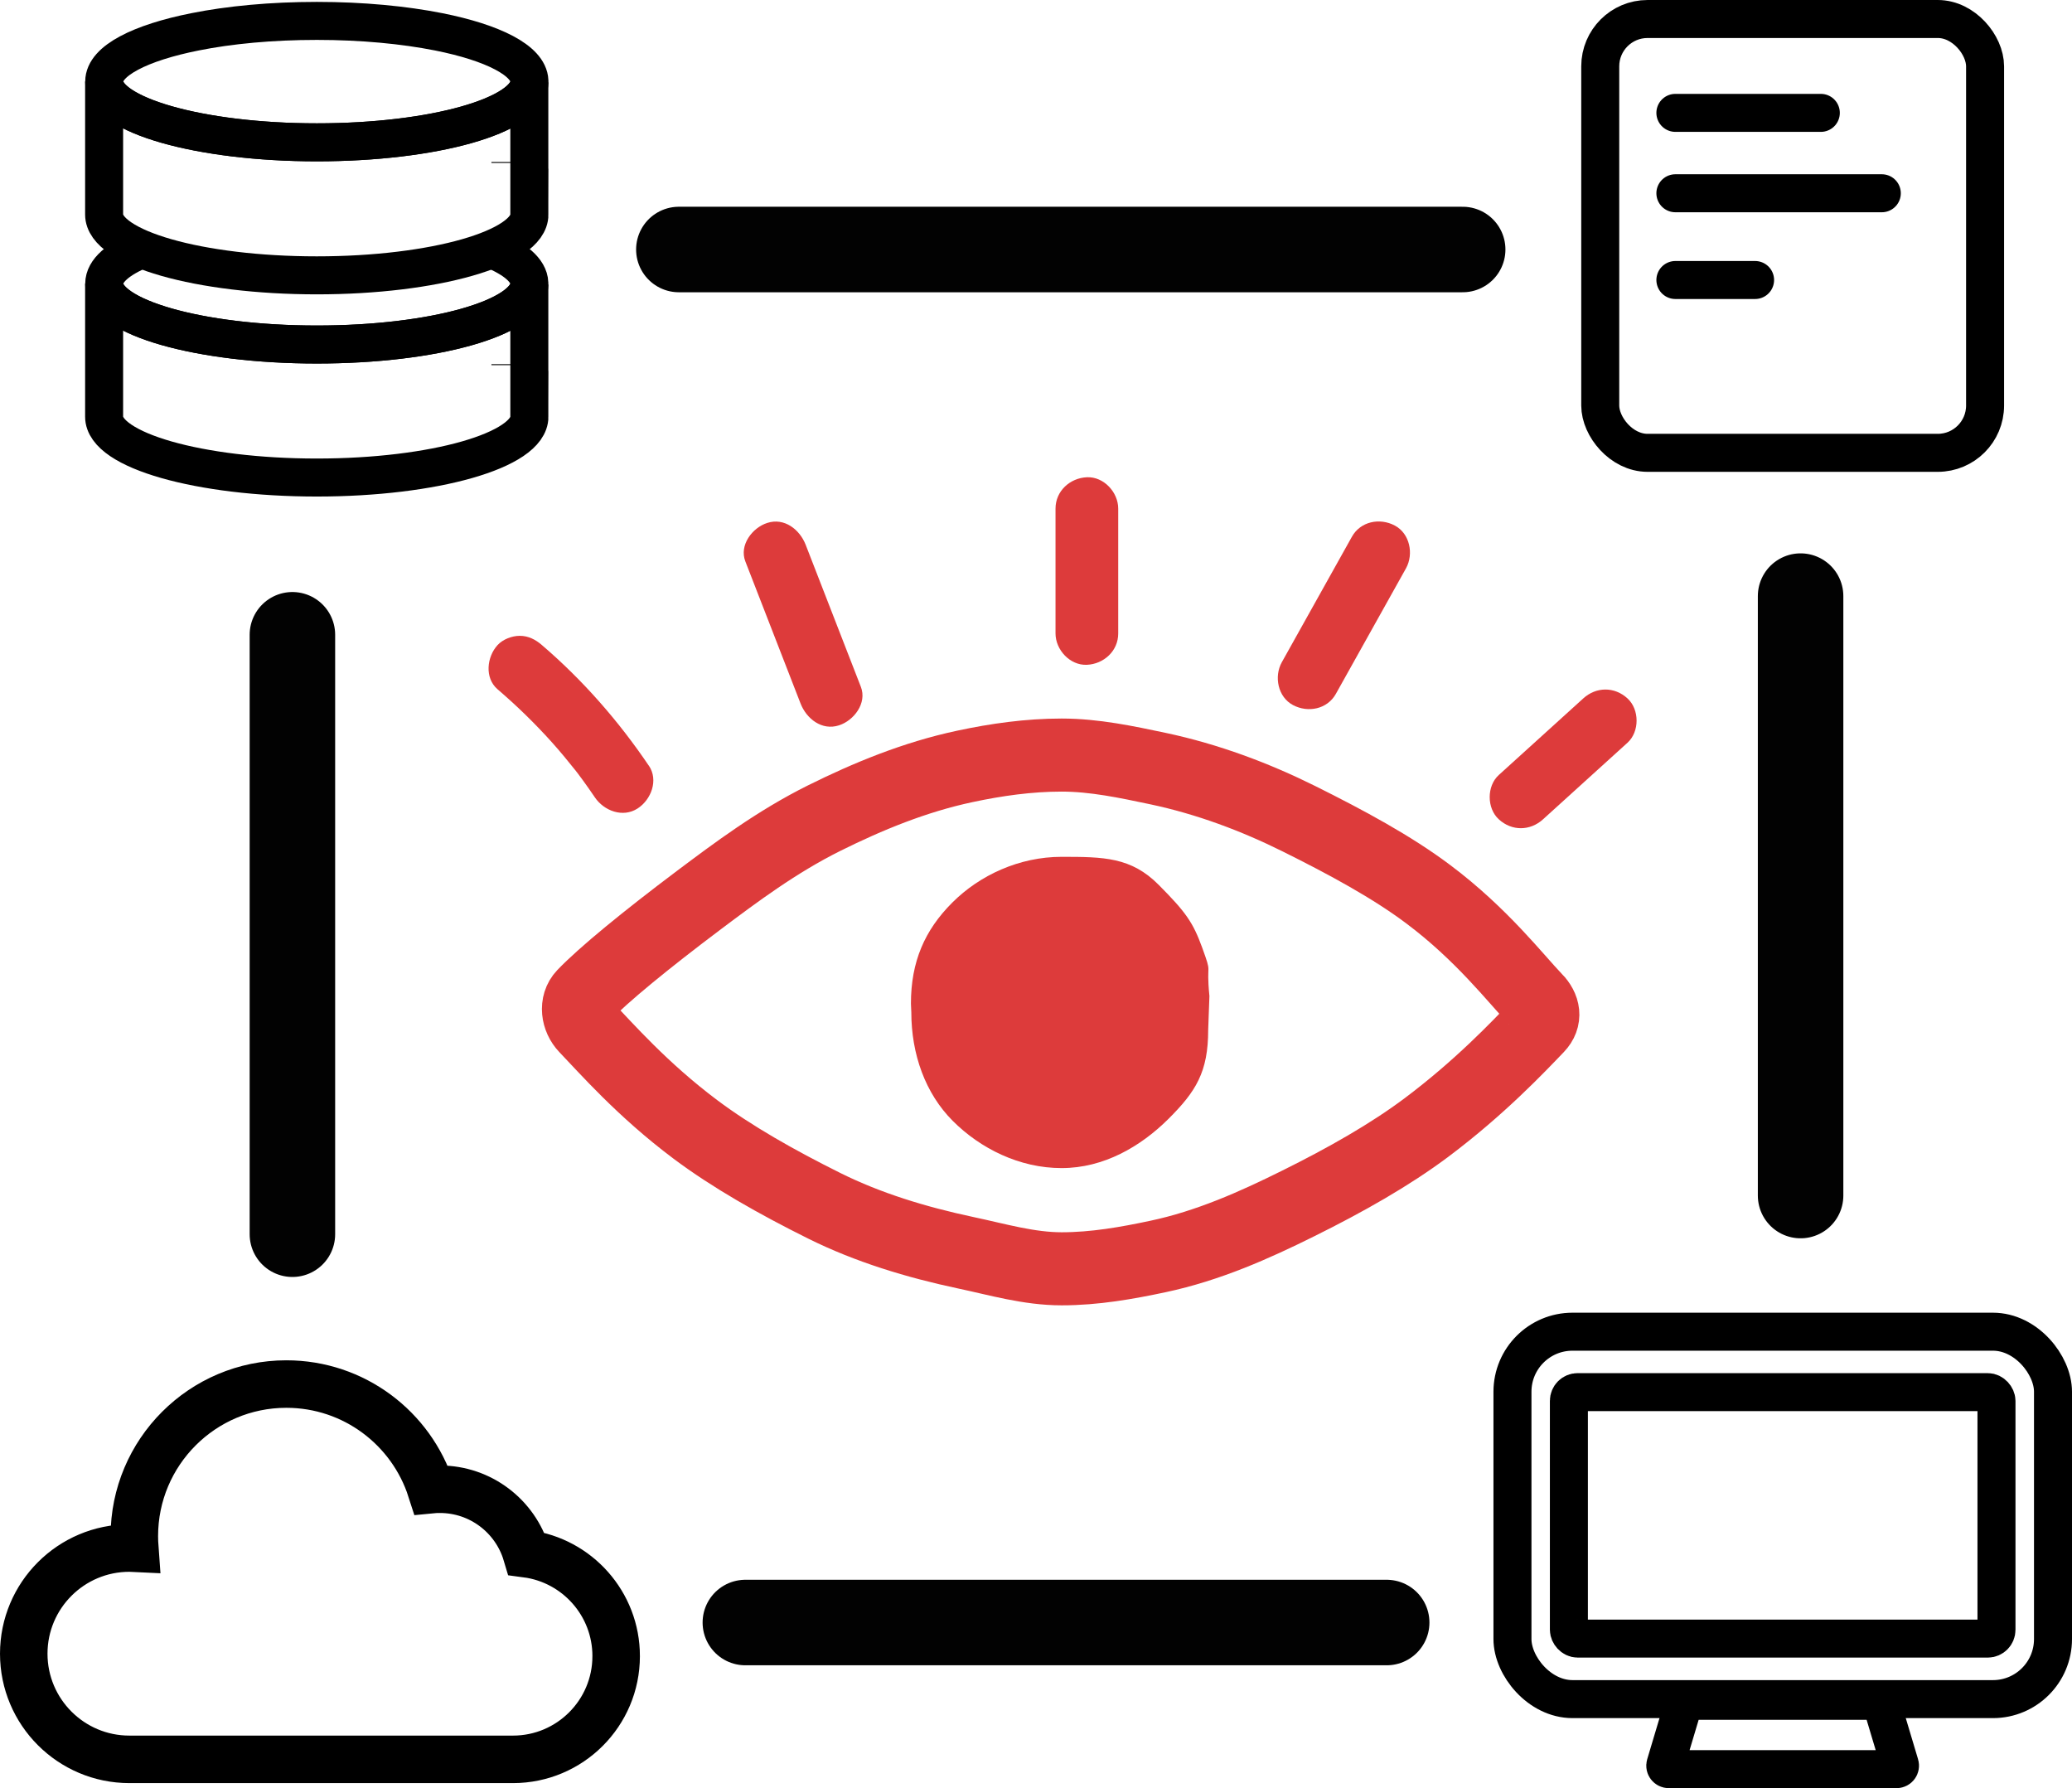
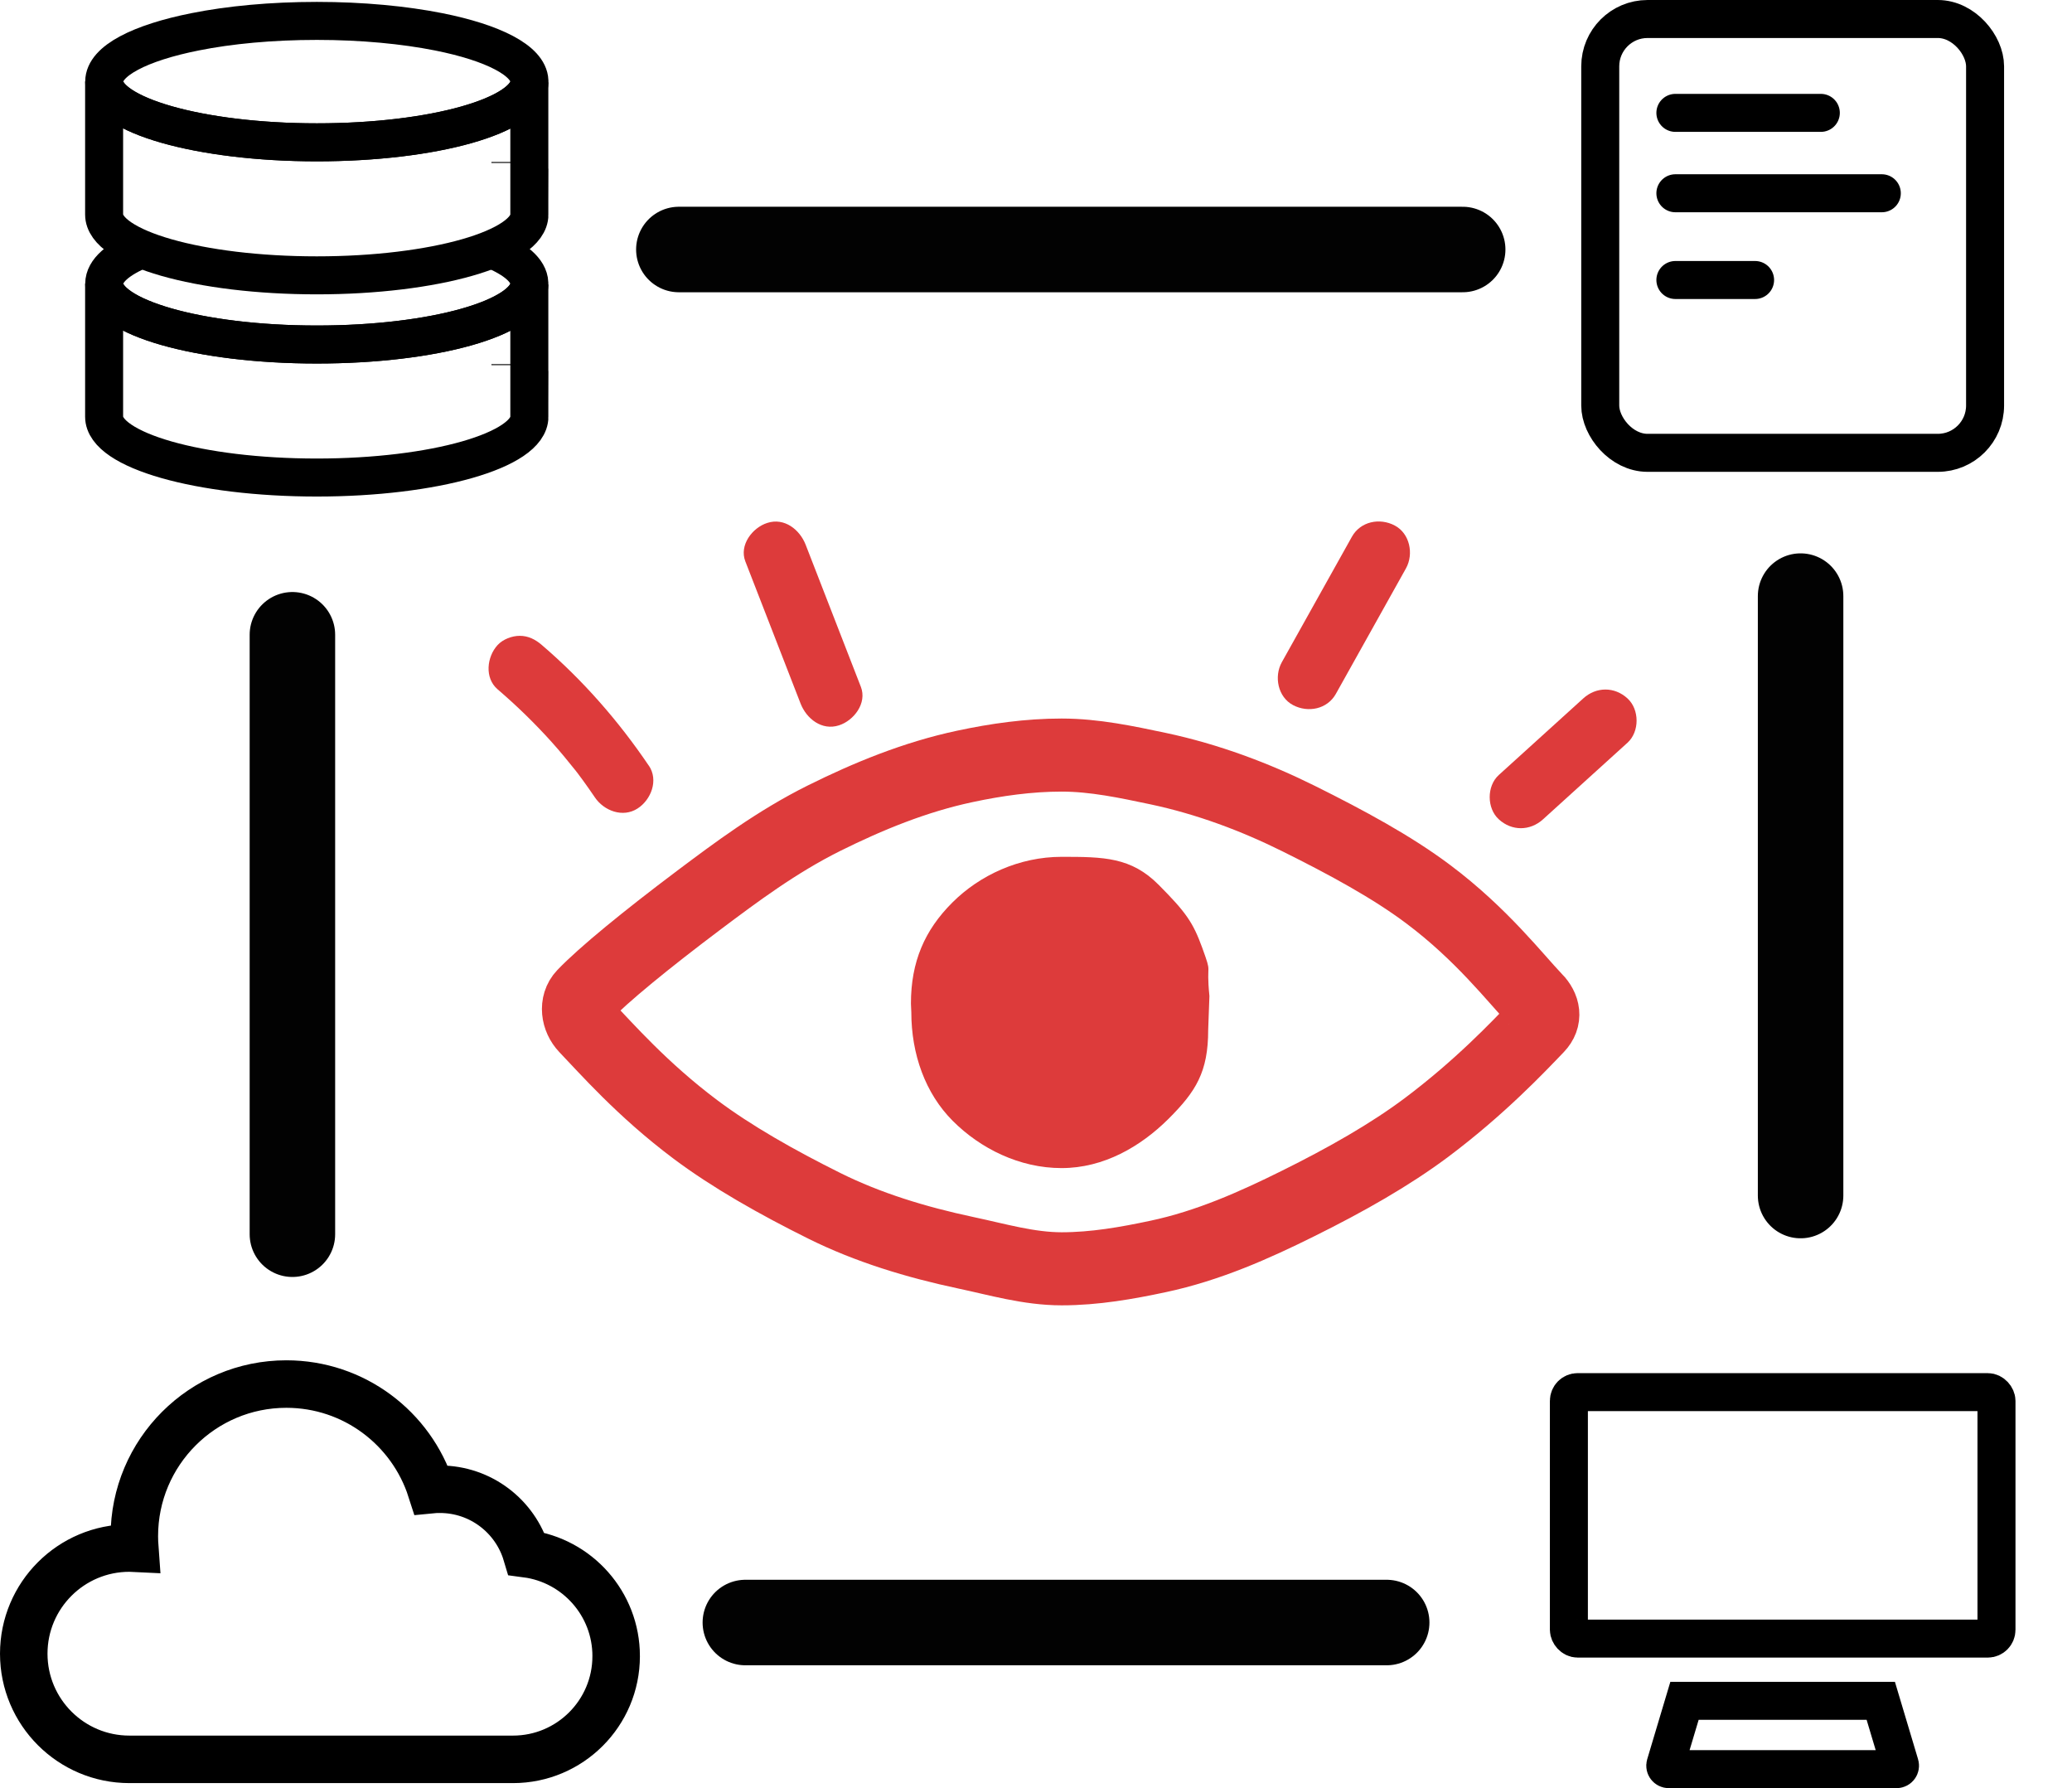
<svg xmlns="http://www.w3.org/2000/svg" id="Layer_2" viewBox="0 0 218.11 188.2">
  <defs>
    <style>.cls-1{stroke-linejoin:round;}.cls-1,.cls-2{stroke-linecap:round;}.cls-1,.cls-2,.cls-3,.cls-4,.cls-5{fill:none;}.cls-1,.cls-4,.cls-5{stroke:#000;}.cls-1,.cls-5{stroke-width:4px;}.cls-2{stroke:#020202;stroke-width:9px;}.cls-2,.cls-3,.cls-4,.cls-5{stroke-miterlimit:10;}.cls-3{stroke:#dd3b3b;stroke-width:7.69px;}.cls-6{fill:#dd3b3b;}.cls-4{stroke-width:5px;}</style>
  </defs>
  <g id="Layer_1-2">
    <path class="cls-6" d="M68.3,80.59c-3.18-4.7-6.95-9.01-11.26-12.7-.67-.58-1.42-.97-2.33-.97-.81,0-1.77.36-2.33.97-1.13,1.23-1.4,3.46,0,4.66,2.02,1.73,3.93,3.59,5.71,5.57.88.98,1.71,1.99,2.53,3.02.27.34-.03-.02-.12-.16.1.14.22.28.32.42.19.26.38.51.57.77.42.57.82,1.16,1.22,1.74.96,1.43,2.95,2.19,4.51,1.18,1.42-.92,2.22-2.98,1.18-4.51h0Z" />
    <path class="cls-6" d="M90.62,72.29c-1.94-4.98-3.87-9.97-5.81-14.95-.62-1.6-2.24-2.89-4.05-2.3-1.56.5-2.97,2.33-2.3,4.05,1.94,4.98,3.87,9.97,5.81,14.95.62,1.6,2.24,2.89,4.05,2.3,1.56-.5,2.97-2.33,2.3-4.05h0Z" />
-     <path class="cls-6" d="M117.71,66.67c0-4.38,0-8.76,0-13.14,0-1.72-1.52-3.38-3.3-3.3s-3.3,1.45-3.3,3.3c0,4.38,0,8.76,0,13.14,0,1.72,1.52,3.38,3.3,3.3s3.3-1.45,3.3-3.3h0Z" />
    <path class="cls-6" d="M140.62,73.03c2.46-4.4,4.92-8.81,7.38-13.21.84-1.51.41-3.67-1.18-4.51s-3.61-.43-4.51,1.18c-2.46,4.4-4.92,8.81-7.38,13.21-.84,1.51-.41,3.67,1.18,4.51s3.61.43,4.51-1.18h0Z" />
    <path class="cls-6" d="M162.43,86.23c2.96-2.69,5.93-5.37,8.89-8.06,1.28-1.16,1.27-3.5,0-4.66-1.37-1.26-3.3-1.24-4.66,0-2.96,2.69-5.93,5.37-8.89,8.06-1.28,1.16-1.27,3.5,0,4.66,1.37,1.26,3.3,1.24,4.66,0h0Z" />
    <path class="cls-4" d="M64.86,174.31c0,6-4.87,10.86-10.86,10.86-.12,0-.23,0-.35,0H13.98c-.12,0-.24,0-.36,0-6.14,0-11.12-4.98-11.12-11.12s4.98-11.12,11.12-11.12c.19,0,.38,0,.57.01-.03-.41-.05-.83-.05-1.26,0-8.84,7.17-16.01,16-16.01,7.13,0,13.17,4.66,15.24,11.11.3-.03.61-.04.92-.04,4.31,0,7.95,2.86,9.12,6.79,5.33.7,9.44,5.26,9.44,10.77Z" />
    <rect class="cls-1" x="168.45" y="2" width="40.51" height="45.66" rx="4.98" ry="4.98" />
    <line class="cls-1" x1="176.36" y1="11.88" x2="191.67" y2="11.88" />
    <line class="cls-1" x1="176.36" y1="20.34" x2="198.09" y2="20.34" />
    <line class="cls-1" x1="176.36" y1="29.47" x2="184.75" y2="29.47" />
    <path class="cls-6" d="M127.31,104.83s-.13,3.55-.13,3.56c0,4.44-1.29,6.49-4.19,9.38-2.92,2.9-6.8,5.17-11.24,5.17s-8.55-2.06-11.45-4.96c-2.9-2.9-4.37-7.03-4.37-11.45,0,0-.04-.89-.04-.9,0-4.42,1.45-7.73,4.35-10.63,2.9-2.9,7.07-4.82,11.51-4.82s7.32.03,10.22,2.95c2.87,2.89,3.6,3.93,4.58,6.61,1.11,3.07.38,1.27.76,5.09Z" />
    <path class="cls-3" d="M161.64,105.16c.88.92,1.08,1.99.2,2.91-2.08,2.17-6.06,6.38-11.67,10.59-3.83,2.87-8.52,5.53-13.55,8.02-4.57,2.27-9.43,4.44-14.71,5.56-3.28.7-6.68,1.3-10.15,1.3s-6.79-.99-10.06-1.68c-5.28-1.12-10.34-2.67-14.91-4.94-5.03-2.5-9.76-5.18-13.59-8.05-5.62-4.21-9.45-8.62-11.53-10.78-.88-.92-1.1-2.42-.22-3.34,2.08-2.17,6.54-5.82,12.15-10.04,3.83-2.87,8.14-6.11,13.17-8.61,4.57-2.27,9.53-4.32,14.81-5.44,3.27-.7,6.71-1.19,10.17-1.19s6.85.73,10.13,1.42c5.28,1.12,10.26,3,14.83,5.27,5.03,2.5,9.82,5.09,13.64,7.96,5.62,4.21,9.2,8.87,11.28,11.04Z" />
    <line class="cls-2" x1="30.78" y1="66.81" x2="30.78" y2="129.9" />
    <line class="cls-2" x1="153.97" y1="26.26" x2="71.46" y2="26.26" />
    <line class="cls-2" x1="145.97" y1="170.77" x2="78.46" y2="170.77" />
    <line class="cls-2" x1="189.54" y1="62.74" x2="189.54" y2="125.83" />
    <path class="cls-5" d="M55.73,8.58s0,.06,0,.09c-.16,3.49-10.11,6.31-22.37,6.31s-22.39-2.86-22.39-6.4c0-2.17,3.78-4.08,9.56-5.23,3.63-.73,8.06-1.15,12.83-1.15s9.19.43,12.82,1.15c5.71,1.14,9.46,3.02,9.55,5.16,0,.02,0,.06,0,.08Z" />
    <path class="cls-5" d="M55.73,22.58c0,3.53-10.02,6.4-22.38,6.4s-22.39-2.86-22.39-6.4v-14c0,3.53,10.02,6.4,22.39,6.4s22.21-2.81,22.37-6.31v13.92Z" />
    <line class="cls-5" x1="53.73" y1="17.15" x2="53.73" y2="17.05" />
    <path class="cls-5" d="M14.94,26.22c-2.5,1.03-3.97,2.28-3.97,3.64,0,3.54,10.02,6.4,22.38,6.4s22.21-2.82,22.37-6.31c0-.03,0-.05,0-.09,0-.02,0-.06,0-.08-.05-1.32-1.51-2.55-3.97-3.55" />
    <path class="cls-5" d="M55.73,43.86c0,3.53-10.02,6.4-22.38,6.4s-22.39-2.86-22.39-6.4v-14c0,3.53,10.02,6.4,22.39,6.4s22.21-2.81,22.37-6.31v13.92Z" />
    <line class="cls-5" x1="53.73" y1="38.43" x2="53.73" y2="38.33" />
-     <rect class="cls-5" x="159.21" y="140.16" width="56.9" height="38.67" rx="6.32" ry="6.32" />
    <path class="cls-5" d="M199.65,186.2h-23.99c-.24,0-.42-.23-.35-.47l2.01-6.72h20.66l2.01,6.72c.07.23-.1.47-.35.47Z" />
    <rect class="cls-5" x="165.15" y="146.52" width="45.01" height="25.94" rx=".92" ry=".92" />
  </g>
</svg>